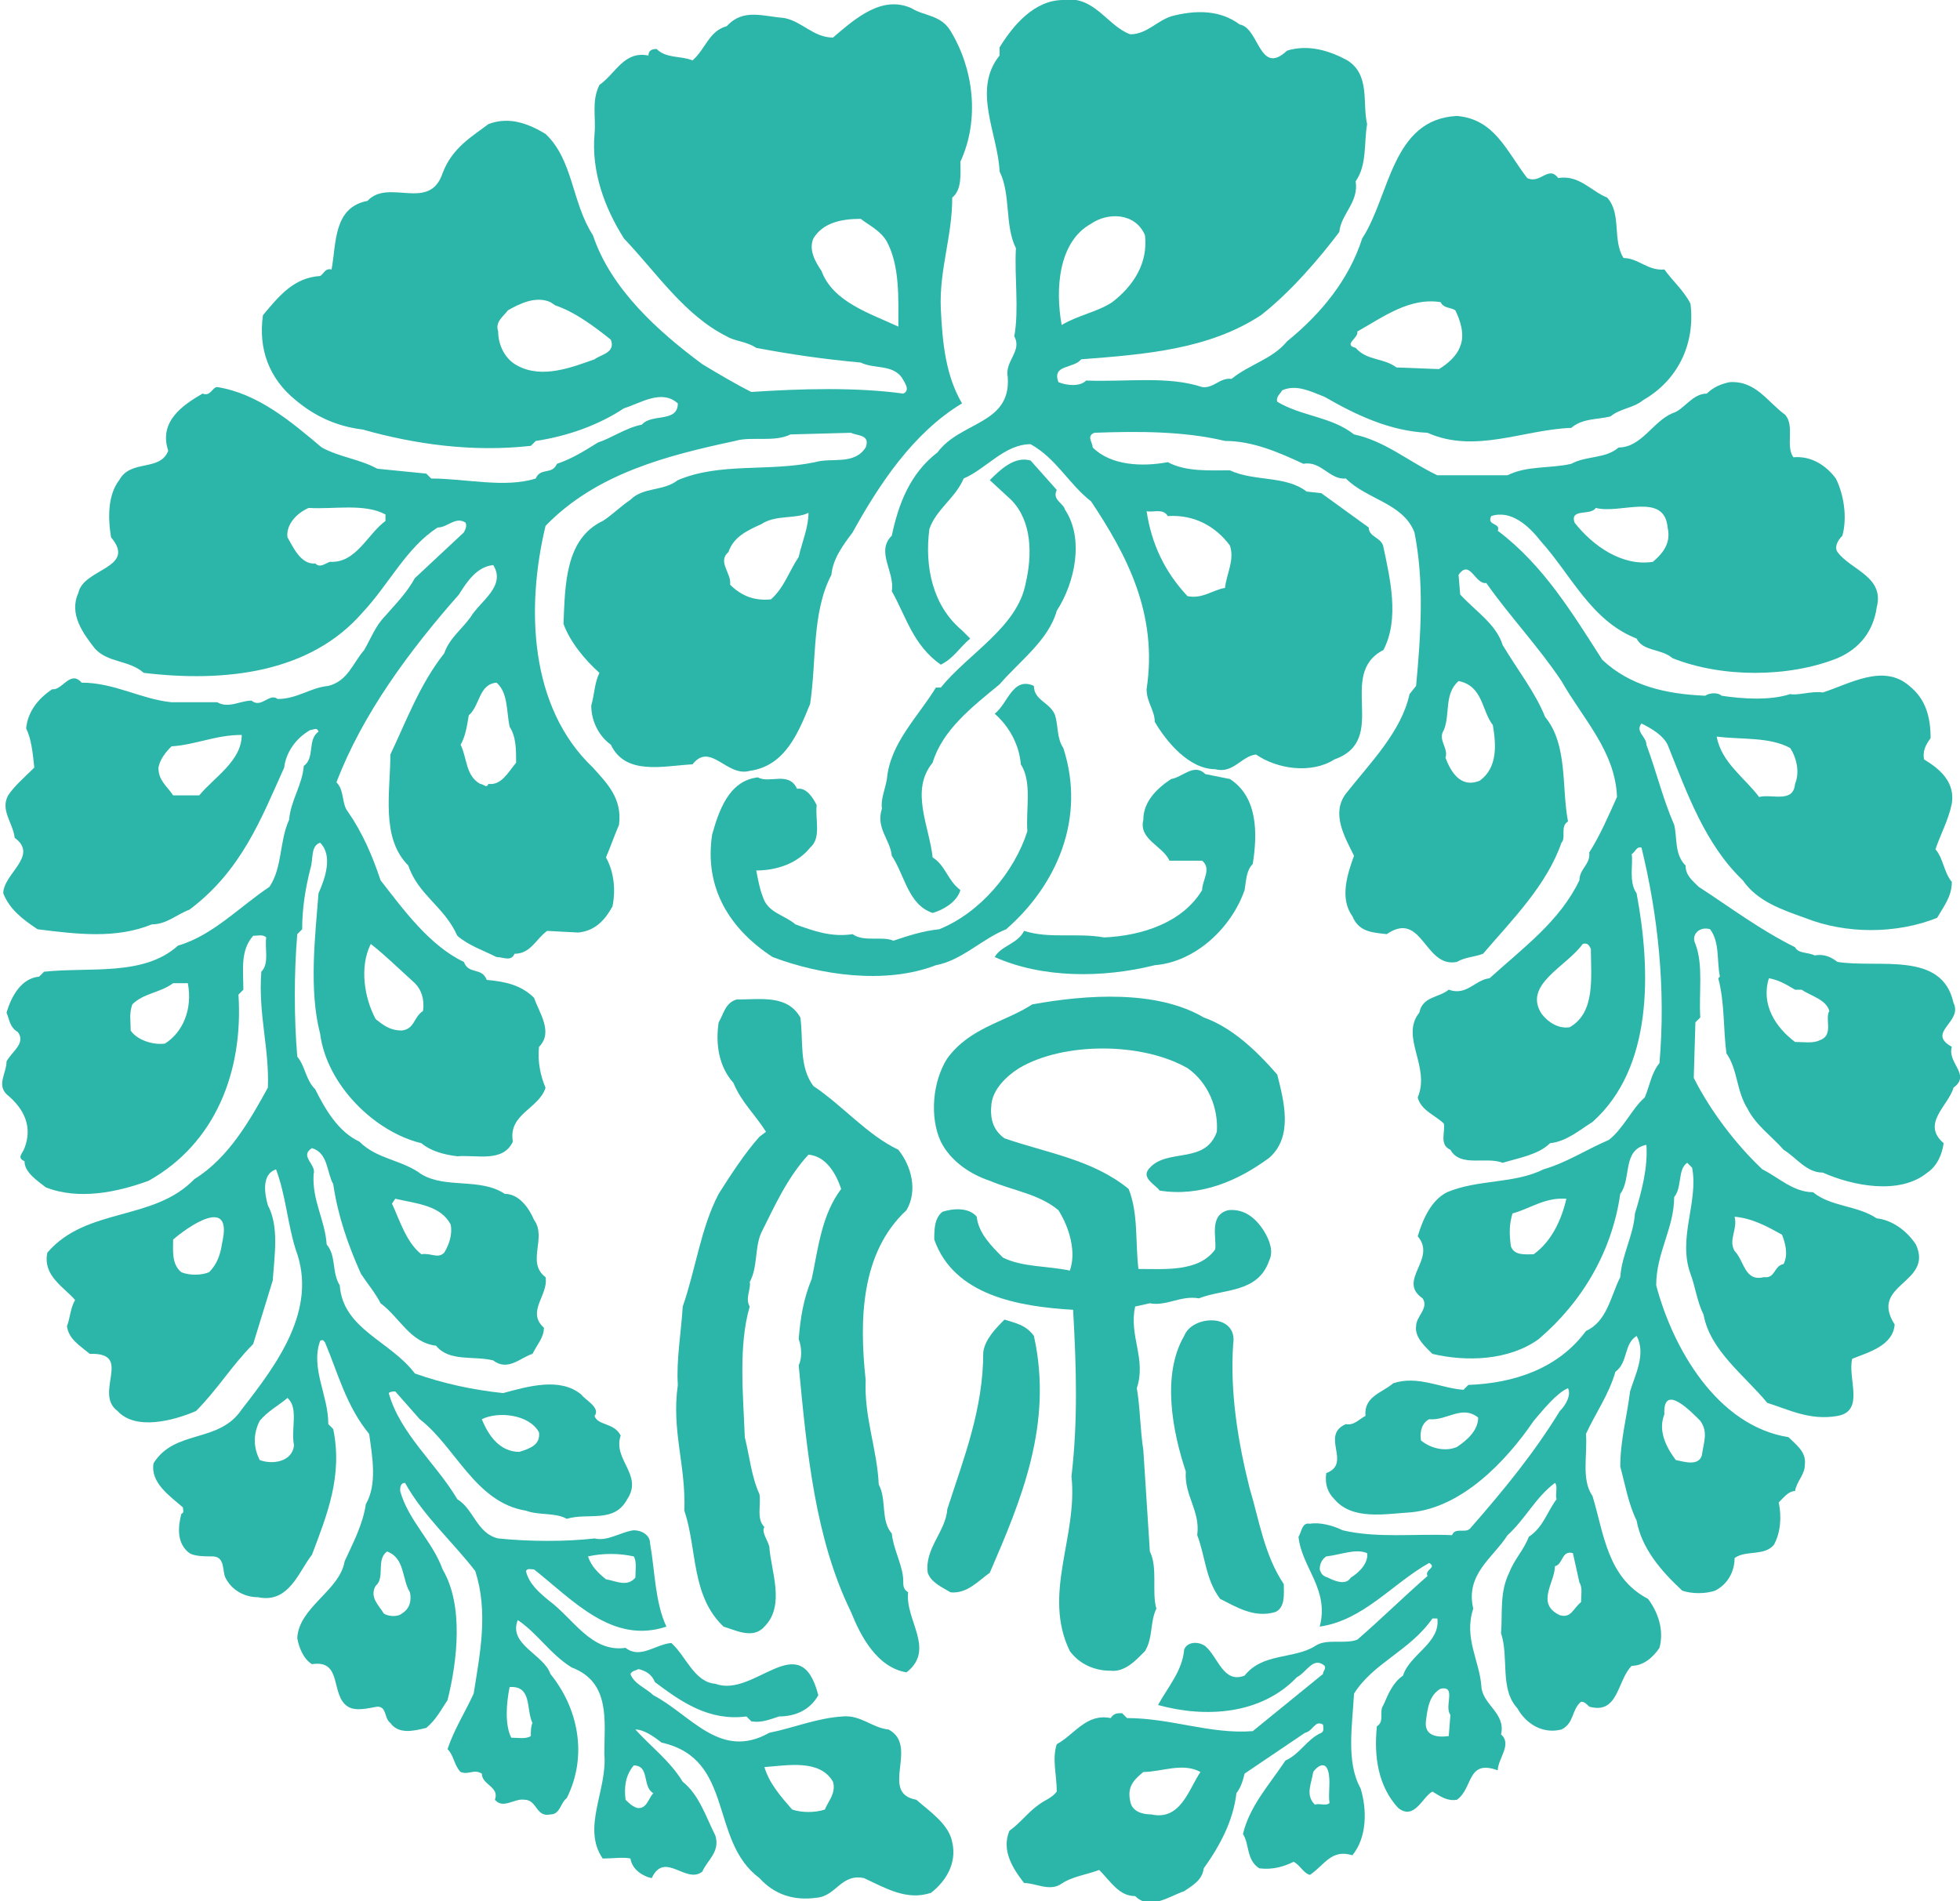
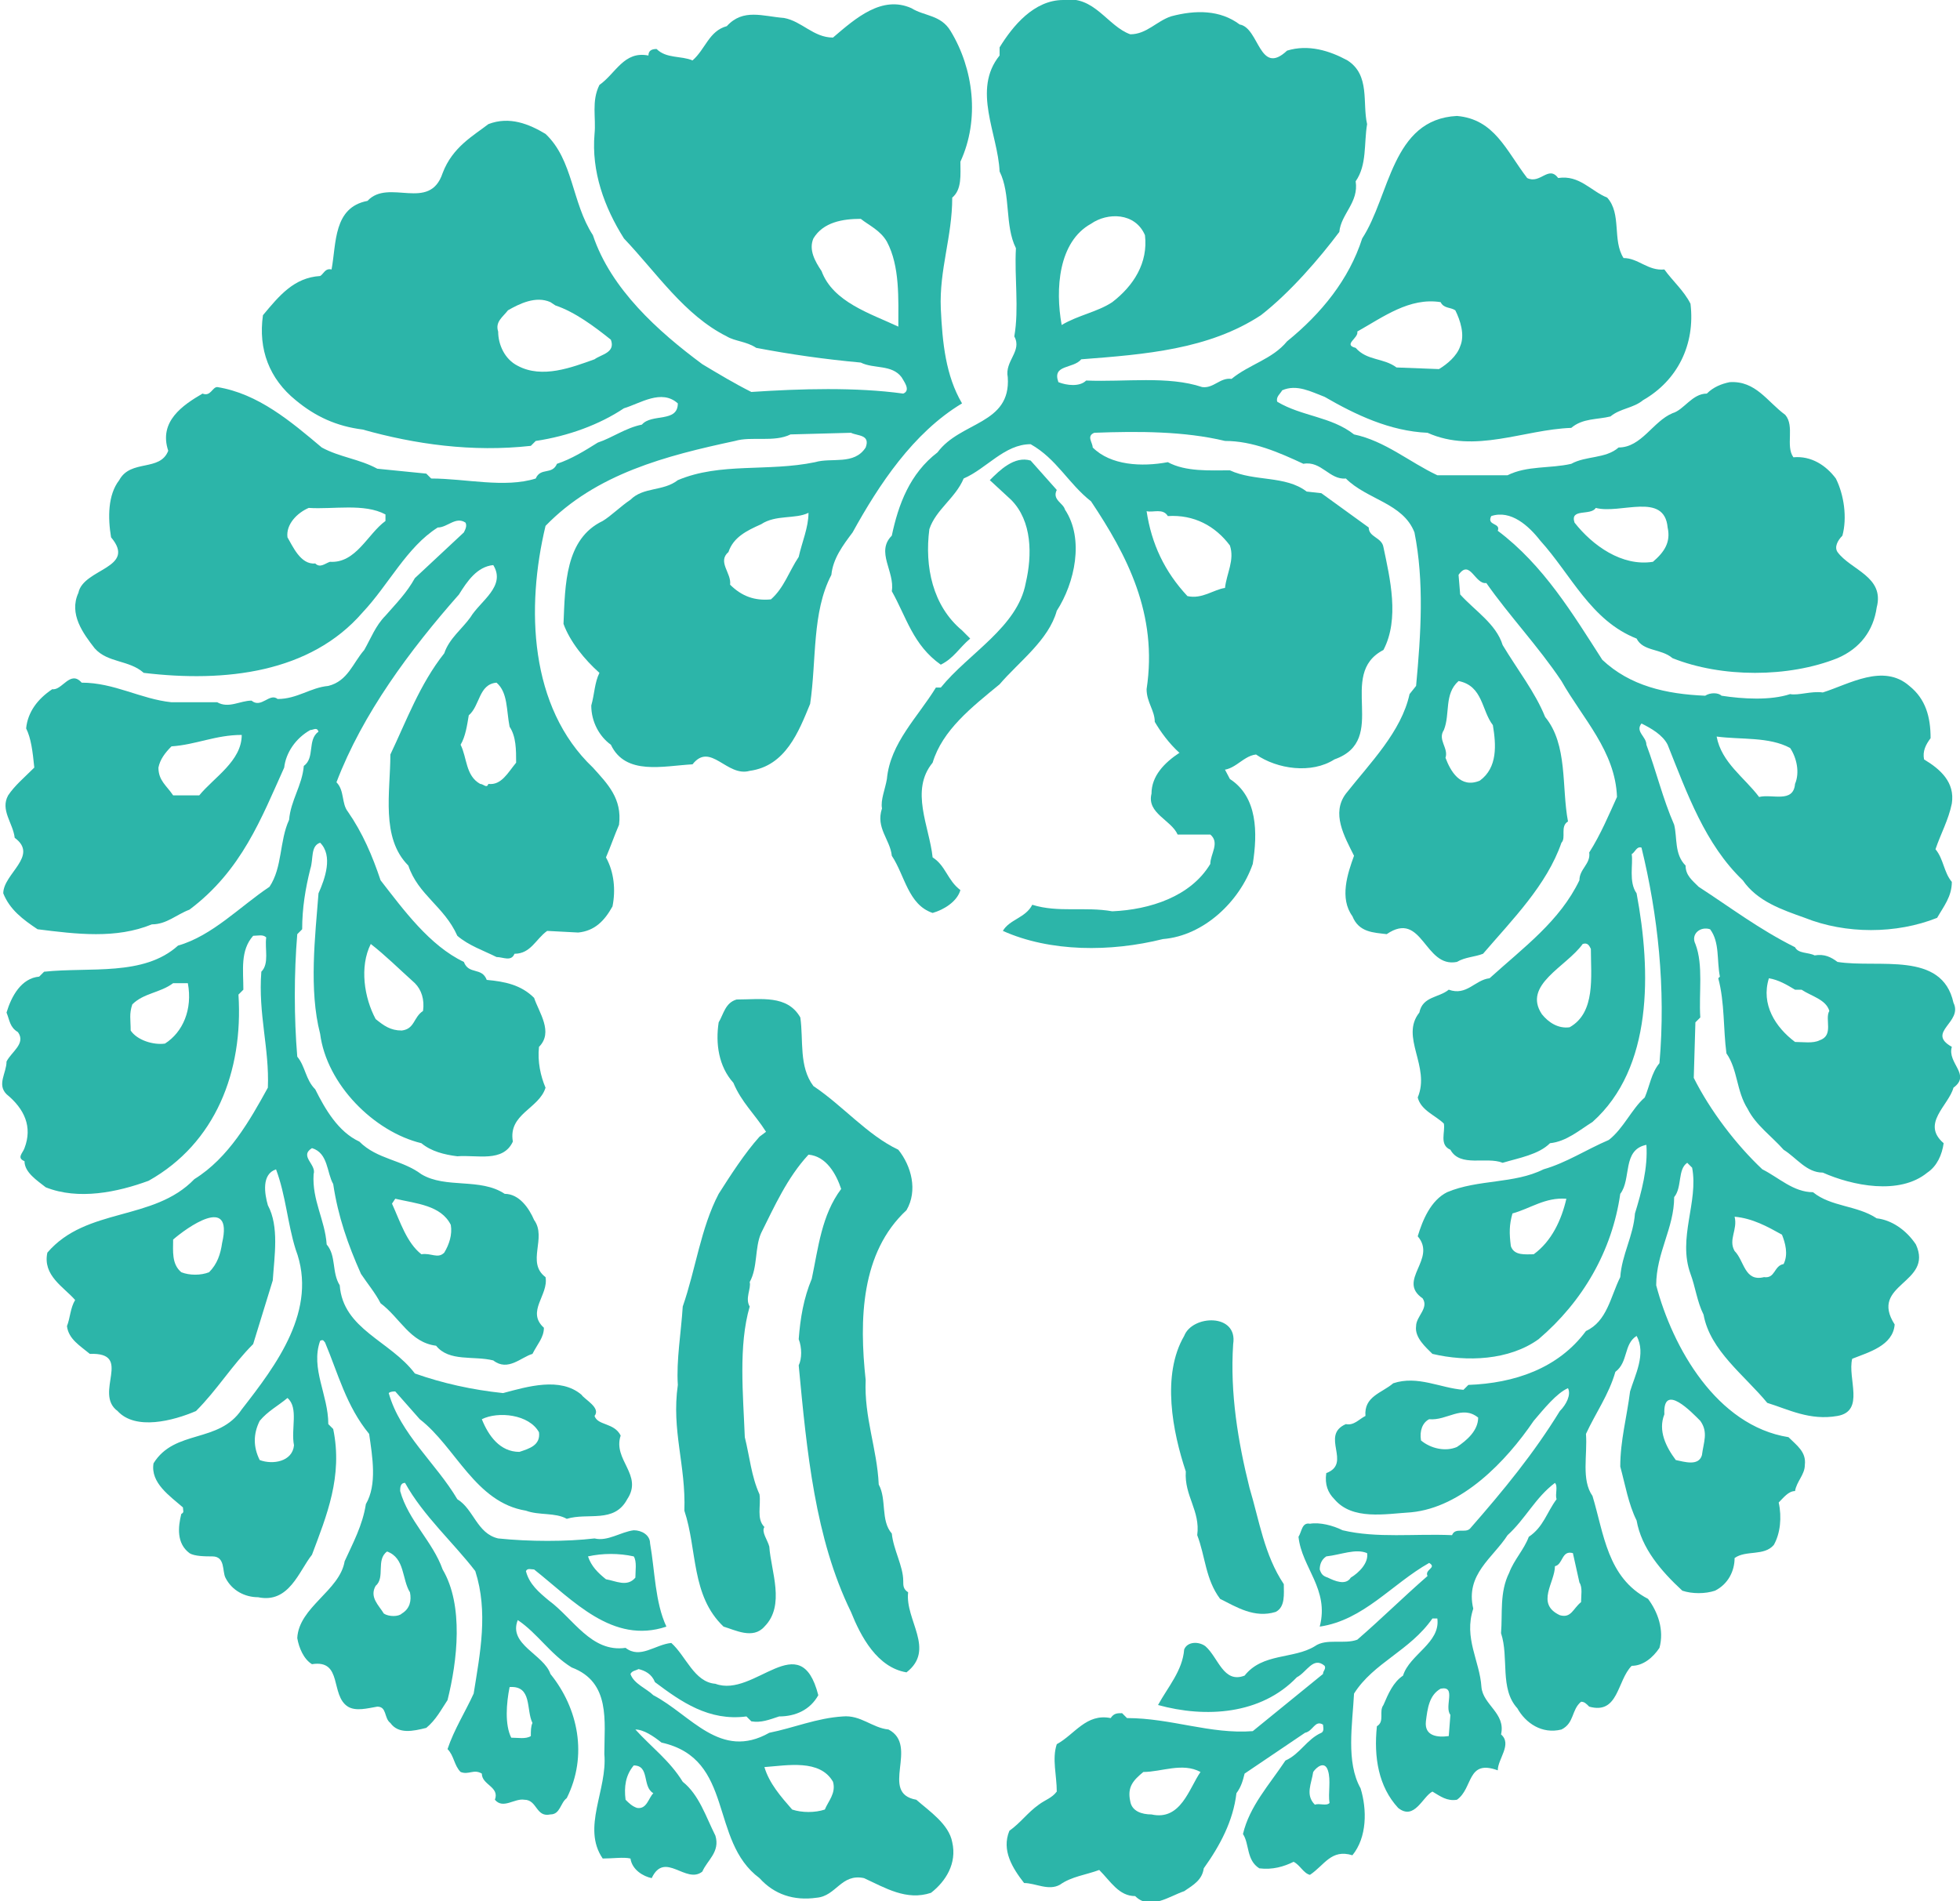
<svg xmlns="http://www.w3.org/2000/svg" version="1.1" id="レイヤー_1" x="0px" y="0px" viewBox="0 0 120 116.4" style="enable-background:new 0 0 120 116.4;" xml:space="preserve">
  <style type="text/css">
	.st0{fill:#2CB5A9;}
</style>
  <g>
    <path class="st0" d="M64.7,30c-0.3,0.6,0.4,0.8,0.5,1.2c1.2,1.8,0.6,4.5-0.5,6.2c-0.5,1.8-2.3,3.1-3.5,4.5   c-1.7,1.4-3.5,2.8-4.1,4.8c-1.4,1.7-0.2,3.9,0,5.8c0.8,0.5,0.9,1.4,1.7,2c-0.2,0.7-1,1.2-1.7,1.4c-1.5-0.5-1.7-2.3-2.5-3.5   c-0.1-1-1-1.7-0.6-2.9c-0.1-0.5,0.2-1.2,0.3-1.8c0.2-2.2,1.9-3.8,3-5.6h0.3c1.7-2.1,4.7-3.7,5.2-6.4c0.4-1.7,0.4-3.8-0.9-5.1   l-1.3-1.2c0.6-0.6,1.5-1.5,2.5-1.2L64.7,30z" />
-     <path class="st0" d="M64.6,43.8c0.2,0.7,0.1,1.4,0.5,2c1.4,4.3-0.4,8.4-3.5,11.1c-1.5,0.6-2.7,1.9-4.3,2.2c-3.1,1.2-7.1,0.6-10-0.5   c-2.6-1.7-4.2-4.2-3.7-7.5c0.4-1.4,1-3.3,2.8-3.5c0.7,0.4,1.9-0.4,2.4,0.7c0.6-0.1,1,0.6,1.2,1c-0.1,0.9,0.3,2-0.4,2.6   c-0.8,1-2.1,1.4-3.3,1.4c0.1,0.5,0.2,1.1,0.4,1.6c0.3,1,1.3,1.1,2,1.7c1.1,0.4,2.2,0.8,3.5,0.6c0.7,0.5,1.8,0.1,2.5,0.4   c0.9-0.3,1.8-0.6,2.8-0.7c2.5-1,4.6-3.5,5.4-6c-0.1-1.4,0.3-3-0.4-4.1c-0.1-1.2-0.7-2.3-1.6-3.1c0.8-0.6,1.1-2.3,2.4-1.7   C63.3,42.9,64.3,43,64.6,43.8z" />
-     <path class="st0" d="M75.3,47.7c1.7,1.1,1.7,3.3,1.4,5.2c-0.4,0.4-0.4,1-0.5,1.6c-0.8,2.3-3,4.4-5.5,4.6c-3.2,0.8-6.9,0.8-9.8-0.5   c0.4-0.7,1.4-0.8,1.8-1.6c1.6,0.5,3.2,0.1,4.9,0.4c2.3-0.1,4.8-0.9,6-2.9c0-0.6,0.6-1.3,0-1.8h-2c-0.4-0.9-1.9-1.3-1.6-2.5   c0-1.1,0.8-1.9,1.7-2.5c0.7-0.1,1.4-1,2.1-0.3L75.3,47.7z" />
+     <path class="st0" d="M75.3,47.7c1.7,1.1,1.7,3.3,1.4,5.2c-0.8,2.3-3,4.4-5.5,4.6c-3.2,0.8-6.9,0.8-9.8-0.5   c0.4-0.7,1.4-0.8,1.8-1.6c1.6,0.5,3.2,0.1,4.9,0.4c2.3-0.1,4.8-0.9,6-2.9c0-0.6,0.6-1.3,0-1.8h-2c-0.4-0.9-1.9-1.3-1.6-2.5   c0-1.1,0.8-1.9,1.7-2.5c0.7-0.1,1.4-1,2.1-0.3L75.3,47.7z" />
    <path class="st0" d="M49,62.3c0.2,1.4-0.1,3,0.8,4.2c1.8,1.2,3.3,3,5.2,3.9c0.8,1,1.2,2.5,0.5,3.7c-2.8,2.6-2.9,6.7-2.5,10.4   c-0.1,2.3,0.7,4.2,0.8,6.4c0.5,0.9,0.1,2.2,0.8,3c0.1,1,0.7,2,0.7,2.9c0,0.3,0,0.5,0.3,0.7c-0.2,1.7,1.7,3.5-0.1,4.9   c-1.8-0.3-2.8-2.2-3.4-3.7c-2.2-4.5-2.7-9.8-3.2-15.1c0.2-0.4,0.2-1.1,0-1.6c0.1-1.3,0.3-2.5,0.8-3.7c0.4-1.9,0.6-3.9,1.8-5.5   c-0.3-0.9-0.9-2-2-2.1c-1.3,1.4-2.1,3.2-2.9,4.8c-0.4,0.9-0.2,2.1-0.7,3c0.1,0.4-0.3,1,0,1.5c-0.7,2.4-0.4,5.4-0.3,8   c0.3,1.2,0.4,2.4,0.9,3.5c0.1,0.7-0.2,1.5,0.3,2c-0.2,0.3,0.2,0.8,0.3,1.2c0.1,1.5,1,3.6-0.3,4.9c-0.7,0.8-1.8,0.2-2.5,0   c-2-1.9-1.6-4.7-2.4-7.1c0.1-2.8-0.8-4.9-0.4-7.7c-0.1-1.5,0.2-3.2,0.3-4.8c0.8-2.3,1.1-4.8,2.2-6.9c0.7-1.1,1.6-2.5,2.5-3.5   l0.4-0.3c-0.7-1.1-1.5-1.8-2-3c-0.9-1-1.1-2.4-0.9-3.7c0.3-0.5,0.4-1.2,1.1-1.4C46.6,61.2,48.2,60.9,49,62.3z" />
-     <path class="st0" d="M73.7,62.3c1.7,0.6,3.2,2,4.5,3.5c0.4,1.6,1,3.8-0.5,5.1c-1.9,1.4-4.2,2.4-6.7,2c-0.3-0.4-1.2-0.8-0.6-1.4   c1.1-1.2,3.4-0.2,4.1-2.2c0.1-1.4-0.5-3-1.8-3.9c-2.8-1.6-7.6-1.6-10.3,0c-0.8,0.5-1.6,1.3-1.7,2.2c-0.1,0.9,0.1,1.6,0.8,2.1   c2.6,0.9,5.4,1.3,7.6,3.1c0.6,1.5,0.4,3.2,0.6,4.9c1.6,0,3.7,0.2,4.7-1.2c0.1-0.7-0.4-2.1,0.8-2.4c1-0.1,1.7,0.5,2.2,1.3   c0.3,0.5,0.6,1.2,0.3,1.8c-0.7,2-2.8,1.7-4.3,2.3c-1.1-0.2-2,0.5-3,0.3l-0.9,0.2c-0.4,1.8,0.7,3.2,0.1,5c0.2,1.1,0.2,2.5,0.4,3.8   l0.4,6.2c0.5,1,0.1,2.5,0.4,3.5c-0.4,0.8-0.2,1.8-0.7,2.6c-0.5,0.5-1.2,1.3-2.1,1.2c-1,0-1.9-0.4-2.5-1.2c-1.7-3.5,0.5-7,0.1-10.7   c0.4-3.4,0.3-6.7,0.1-10.2c-3.4-0.2-7.3-0.9-8.5-4.3c0-0.6,0-1.3,0.5-1.7c0.6-0.2,1.6-0.3,2.1,0.3c0.1,1,0.9,1.8,1.6,2.5   c1.2,0.6,2.7,0.5,4.1,0.8c0.4-1.1,0-2.6-0.7-3.7c-1.2-1-2.8-1.2-4.2-1.8c-1.2-0.4-2.4-1.2-3-2.4c-0.7-1.5-0.5-3.7,0.4-5.1   c1.4-1.9,3.5-2.2,5.2-3.3C66.5,60.9,70.8,60.6,73.7,62.3z" />
-     <path class="st0" d="M63.3,81.8c1.2,5.4-0.8,10.1-2.7,14.5c-0.7,0.5-1.4,1.3-2.4,1.2c-0.5-0.3-1.2-0.6-1.4-1.2   c-0.2-1.5,1.1-2.5,1.2-3.9c1-3.1,2.2-6.1,2.2-9.6c0.1-0.8,0.8-1.5,1.3-2C62.1,81,62.8,81.1,63.3,81.8z" />
    <path class="st0" d="M75.5,82.3c-0.2,3,0.3,6,1,8.8c0.6,2,0.9,4.1,2.1,5.9c0,0.6,0.1,1.4-0.5,1.7c-1.3,0.4-2.4-0.3-3.4-0.8   c-0.9-1.2-0.9-2.6-1.4-3.9c0.2-1.5-0.8-2.4-0.7-3.9c-0.8-2.4-1.5-5.9-0.1-8.3C73,80.5,75.8,80.4,75.5,82.3z" />
    <path class="st0" d="M58.2,1.9c1.4,2.3,1.8,5.4,0.6,8c0,0.8,0.1,1.7-0.5,2.2c0,2.4-0.8,4.4-0.7,6.8c0.1,2.1,0.3,4.1,1.3,5.8   c-3,1.8-5.1,5-6.7,7.9c-0.6,0.8-1.2,1.6-1.3,2.6c-1.2,2.3-0.9,5.2-1.3,7.9c-0.7,1.7-1.5,3.8-3.7,4.1c-1.4,0.4-2.4-1.8-3.5-0.4   c-1.8,0.1-4.1,0.7-5-1.2c-0.7-0.5-1.2-1.4-1.2-2.4c0.2-0.7,0.2-1.4,0.5-2c-0.9-0.8-1.8-1.9-2.2-3c0.1-2.4,0.1-5.2,2.4-6.3   c0.5-0.3,1.1-0.9,1.7-1.3c0.8-0.8,2-0.5,2.9-1.2c2.6-1.1,5.5-0.5,8.4-1.1c1-0.3,2.4,0.2,3.1-0.9c0.3-0.8-0.5-0.7-0.9-0.9l-3.7,0.1   c-1,0.5-2.4,0.1-3.4,0.4c-4.2,0.9-8.5,2-11.6,5.2c-1.2,5-1,11.1,2.9,14.8c0.9,1,1.8,1.9,1.6,3.5c-0.3,0.7-0.5,1.3-0.8,2   c0.5,0.9,0.6,2,0.4,3c-0.5,0.9-1.1,1.5-2.1,1.6L33.5,57c-0.7,0.5-1,1.4-2,1.4c-0.2,0.5-0.7,0.2-1.1,0.2c-0.8-0.4-1.7-0.7-2.4-1.3   c-0.8-1.8-2.4-2.5-3-4.3c-1.7-1.7-1.1-4.5-1.1-6.8c1-2.1,1.8-4.3,3.3-6.2c0.3-0.9,1.1-1.5,1.6-2.2c0.6-1,2.2-1.9,1.4-3.2   c-1,0.1-1.6,1-2.1,1.8c-3,3.4-5.9,7.3-7.5,11.5c0.5,0.5,0.3,1.3,0.7,1.8c0.9,1.3,1.5,2.7,2,4.2c1.4,1.8,3,4,5.1,5   c0.3,0.8,1.1,0.3,1.4,1.1c1.1,0.1,2.1,0.3,2.9,1.1c0.3,0.9,1.2,2.1,0.3,3c-0.1,0.9,0.1,1.8,0.4,2.5c-0.4,1.3-2.3,1.6-2,3.3   c-0.6,1.3-2.2,0.8-3.4,0.9c-0.8-0.1-1.6-0.3-2.2-0.8c-2.9-0.7-5.8-3.6-6.2-6.7c-0.7-2.7-0.3-6-0.1-8.6c0.4-0.9,0.9-2.3,0.1-3.1   c-0.6,0.2-0.4,1-0.6,1.6c-0.3,1.2-0.5,2.4-0.5,3.7l-0.3,0.3c-0.2,2.4-0.2,5.1,0,7.5c0.5,0.6,0.5,1.4,1.1,2c0.6,1.2,1.4,2.6,2.7,3.2   c1.1,1.1,2.6,1.1,3.8,2c1.5,0.9,3.6,0.2,5.1,1.2c0.9,0,1.5,0.9,1.8,1.6c0.8,1.1-0.5,2.6,0.7,3.5c0.2,1.1-1.2,2.1-0.1,3.1   c0,0.6-0.4,1-0.7,1.6c-0.7,0.2-1.5,1.1-2.4,0.4c-1.2-0.3-2.7,0.1-3.5-0.9c-1.6-0.2-2.2-1.7-3.4-2.6c-0.3-0.6-0.8-1.2-1.2-1.8   c-0.8-1.8-1.4-3.5-1.7-5.5c-0.4-0.7-0.3-1.9-1.3-2.2c-0.8,0.5,0.3,1,0.1,1.6c-0.1,1.6,0.7,2.8,0.8,4.3c0.6,0.7,0.3,1.7,0.8,2.5   c0.2,2.7,3.1,3.4,4.6,5.4c1.7,0.6,3.5,1,5.4,1.2c1.5-0.4,3.5-1,4.8,0.1c0.2,0.3,1.2,0.8,0.8,1.3c0.2,0.6,1.2,0.4,1.6,1.2   c-0.5,1.5,1.4,2.4,0.4,3.9c-0.8,1.5-2.4,0.8-3.7,1.2c-0.7-0.4-1.7-0.2-2.5-0.5c-3.1-0.5-4.3-3.9-6.5-5.6l-1.5-1.7   c-0.1,0-0.3,0-0.4,0.1c0.7,2.5,2.9,4.3,4.2,6.5c1,0.6,1.2,2.1,2.5,2.4c1.9,0.2,4.2,0.2,5.9,0c0.8,0.2,1.6-0.4,2.4-0.5   c0.5,0,1,0.3,1,0.8c0.3,1.7,0.3,3.6,1,5.1c-3.3,1.1-5.7-1.6-8.1-3.5c-0.2,0-0.4-0.1-0.5,0.1c0.2,0.8,0.8,1.3,1.4,1.8   c1.5,1.1,2.6,3.2,4.7,2.9c0.9,0.7,1.8-0.2,2.8-0.3c0.9,0.8,1.4,2.4,2.7,2.5c2.4,0.9,5.2-3.6,6.3,0.7c-0.5,0.9-1.4,1.3-2.4,1.3   c-0.6,0.2-1.1,0.4-1.7,0.3l-0.3-0.3c-2.3,0.3-4-0.9-5.6-2.1c-0.2-0.5-0.6-0.7-1-0.8c-0.2,0.1-0.4,0.1-0.5,0.3   c0.2,0.6,1,0.9,1.4,1.3c2.3,1.2,4.1,4,7.1,2.3c1.5-0.3,2.9-0.9,4.5-1c1.1-0.1,1.8,0.7,2.8,0.8c1.9,1-0.6,3.9,1.7,4.3   c0.8,0.7,2,1.5,2.2,2.6c0.3,1.3-0.4,2.4-1.3,3.1c-1.5,0.5-2.8-0.3-4.1-0.9c-1.4-0.3-1.7,1.1-2.9,1.2c-1.4,0.2-2.6-0.2-3.5-1.2   c-3.1-2.3-1.5-7.3-6-8.3c-0.5-0.4-1.1-0.8-1.6-0.8c1,1.1,2.1,1.9,2.9,3.2c1,0.8,1.4,2.1,2,3.3c0.3,1-0.5,1.5-0.8,2.2   c-1,0.8-2.3-1.3-3.1,0.4c-0.5-0.1-1.2-0.5-1.3-1.2c-0.4-0.1-1.1,0-1.7,0c-1.3-1.9,0.3-4.2,0.1-6.4c0-2,0.4-4.4-2-5.3   c-1.3-0.8-2.1-2.1-3.3-2.9c-0.6,1.5,1.6,2.1,2,3.3c1.7,2.1,2.3,5,1,7.6c-0.4,0.3-0.4,1-1,1c-0.9,0.2-0.8-0.9-1.6-0.9   c-0.6-0.1-1.3,0.6-1.8,0c0.3-0.8-0.8-0.9-0.8-1.6c-0.5-0.3-0.8,0.1-1.3-0.1c-0.4-0.4-0.4-1-0.8-1.4c0.4-1.2,1.1-2.3,1.6-3.4   c0.4-2.5,0.9-5,0.1-7.5c-1.3-1.7-3.2-3.4-4.3-5.4c-0.3,0-0.3,0.3-0.3,0.5c0.5,1.8,2,3.1,2.6,4.8c1.3,2.2,0.9,5.6,0.3,8   c-0.4,0.6-0.7,1.2-1.3,1.7c-0.8,0.2-1.7,0.4-2.2-0.3c-0.4-0.3-0.2-1-0.8-1c-0.6,0.1-1.3,0.3-1.8,0c-1.1-0.7-0.3-2.9-2.2-2.6   c-0.5-0.3-0.8-1-0.9-1.6c0.1-1.9,2.6-2.9,2.9-4.7c0.5-1.1,1.1-2.2,1.3-3.5c0.7-1.2,0.4-2.9,0.2-4.3c-1.4-1.7-1.9-3.7-2.7-5.6   c-0.1-0.1-0.1-0.2-0.3-0.1c-0.6,1.7,0.5,3.3,0.5,5.1l0.3,0.3c0.6,2.9-0.4,5.3-1.3,7.7c-0.8,1-1.4,3-3.3,2.6c-0.8,0-1.6-0.4-2-1.2   c-0.2-0.4,0-1.3-0.8-1.3c-0.4,0-1.1,0-1.4-0.2c-0.8-0.6-0.7-1.6-0.5-2.4c0.2-0.1,0.1-0.2,0.1-0.4c-0.8-0.7-2-1.5-1.8-2.7   c1.3-2.1,4-1.2,5.4-3.3c2.1-2.7,4.7-6.1,3.3-9.8c-0.5-1.6-0.6-3.3-1.2-4.9c-0.9,0.3-0.7,1.5-0.5,2.2c0.7,1.3,0.4,3.1,0.3,4.6   c-0.4,1.3-0.8,2.6-1.2,3.9c-1.3,1.3-2.2,2.8-3.5,4.1c-1.4,0.6-3.7,1.2-4.8,0c-1.5-1.1,1-3.6-1.7-3.5c-0.6-0.5-1.3-0.9-1.4-1.7   c0.2-0.5,0.2-1.1,0.5-1.6c-0.7-0.8-2-1.5-1.7-2.9c2.4-2.8,6.5-1.9,9-4.5c2.1-1.3,3.4-3.6,4.5-5.6c0.1-2.4-0.6-4.5-0.4-7.1   c0.5-0.5,0.2-1.4,0.3-2.1c-0.2-0.2-0.5-0.1-0.8-0.1c-0.8,0.9-0.6,2.1-0.6,3.3l-0.3,0.3c0.3,4.7-1.4,9.1-5.5,11.4   c-1.9,0.7-4.3,1.2-6.3,0.4c-0.5-0.4-1.3-0.9-1.3-1.6c-0.5-0.2-0.1-0.5,0-0.8c0.5-1.3,0-2.4-1.1-3.3c-0.6-0.6,0-1.3,0-2   c0.3-0.6,1.2-1.1,0.7-1.8c-0.5-0.3-0.5-0.7-0.7-1.2c0.3-1,0.9-2.1,2-2.2l0.3-0.3c2.8-0.3,6.1,0.3,8.2-1.6c2.1-0.6,3.8-2.4,5.6-3.6   c0.8-1.2,0.6-2.8,1.2-4.1c0.1-1.2,0.8-2.1,0.9-3.3c0.7-0.5,0.2-1.6,0.9-2.1c-0.1-0.3-0.3-0.1-0.5-0.1c-0.9,0.5-1.5,1.4-1.6,2.3   c-1.4,3.1-2.6,6.3-5.8,8.7c-0.8,0.3-1.4,0.9-2.3,0.9c-2.2,0.9-4.6,0.6-7,0.3c-0.9-0.6-1.7-1.2-2.1-2.2c0-1.2,2.2-2.3,0.7-3.4   c-0.1-0.9-0.9-1.7-0.4-2.6c0.4-0.6,1-1.1,1.6-1.7C2,46,1.9,45.2,1.6,44.6c0.1-1,0.7-1.8,1.6-2.4C3.8,42.3,4.3,41,5,41.8   c2,0,3.6,1,5.5,1.2c0.9,0,2,0,2.8,0c0.7,0.4,1.4-0.1,2.1-0.1c0.6,0.5,1.1-0.5,1.6-0.1c1.2,0,2-0.7,3.1-0.8c1.2-0.3,1.5-1.4,2.2-2.2   c0.4-0.7,0.7-1.5,1.3-2.1c0.7-0.8,1.3-1.4,1.8-2.3l3-2.8c0.1-0.2,0.2-0.4,0.1-0.6c-0.6-0.4-1.1,0.3-1.7,0.3c-1.9,1.2-3,3.5-4.6,5.2   c-3.2,3.7-8.4,4.3-13.4,3.7c-0.9-0.8-2.2-0.6-3-1.5c-0.7-0.9-1.6-2.1-1-3.4c0.3-1.5,3.6-1.5,2-3.4c-0.2-1.2-0.2-2.6,0.5-3.5   c0.7-1.3,2.5-0.5,3-1.8c-0.6-1.8,0.9-2.8,2.1-3.5c0.5,0.2,0.6-0.4,0.9-0.4c2.5,0.4,4.5,2.1,6.4,3.7c1.1,0.6,2.3,0.7,3.4,1.3l3,0.3   l0.3,0.3c2.1,0,4.5,0.6,6.4,0c0.3-0.7,1-0.2,1.3-0.9c0.9-0.3,1.7-0.8,2.5-1.3c0.9-0.3,1.7-0.9,2.7-1.1c0.6-0.7,2.2-0.1,2.2-1.3   c-1-0.9-2.3,0-3.3,0.3c-1.5,1-3.4,1.7-5.4,2l-0.3,0.3c-3.6,0.4-7.1-0.1-10.3-1c-1.6-0.2-2.9-0.8-4.1-1.8c-1.6-1.3-2.3-3.1-2-5.2   c1-1.2,1.9-2.3,3.5-2.4c0.2-0.1,0.3-0.5,0.7-0.4c0.3-1.6,0.1-3.8,2.2-4.2c1.3-1.4,3.8,0.7,4.6-1.7C27.7,9,29,8.3,29.9,7.6   c1.3-0.5,2.5,0,3.5,0.6c1.7,1.6,1.6,4.2,2.9,6.2c1.1,3.3,4,5.9,6.7,7.9c1,0.6,2,1.2,3,1.7c3-0.2,6.4-0.3,9.3,0.1   c0.5-0.2,0-0.8-0.1-1c-0.6-0.8-1.7-0.5-2.5-0.9c-2.2-0.2-4.3-0.5-6.4-0.9c-0.6-0.4-1.3-0.4-1.8-0.7c-2.6-1.3-4.3-3.9-6.3-6   c-1.2-1.9-2-4.1-1.8-6.4c0.1-1-0.2-2,0.3-3c1-0.7,1.5-2.1,3-1.8C39.7,3.1,39.9,3,40.2,3c0.6,0.6,1.5,0.4,2.2,0.7   c0.8-0.7,1-1.8,2.1-2.1C45.5,0.5,46.7,1,48,1.1c1.1,0.2,1.8,1.2,3,1.2c1.4-1.2,3-2.6,4.8-1.8C56.6,1,57.6,0.9,58.2,1.9z M52.7,13.4   c-1.1,0-2.3,0.2-2.9,1.2c-0.3,0.7,0.1,1.4,0.5,2c0.7,1.9,3,2.6,4.7,3.4c0-1.7,0.1-3.7-0.7-5.2C53.9,14.1,53.2,13.8,52.7,13.4z    M33.7,18.5c-0.9-0.4-1.9,0.1-2.6,0.5c-0.3,0.4-0.8,0.7-0.6,1.3c0,0.8,0.4,1.7,1.2,2.1c1.5,0.8,3.3,0.1,4.7-0.4   c0.4-0.3,1.3-0.4,1-1.2c-1-0.8-2.2-1.7-3.4-2.1L33.7,18.5z M18.9,31.1c-0.7,0.3-1.4,1-1.3,1.8c0.3,0.5,0.8,1.7,1.7,1.6   c0.3,0.3,0.6,0,0.9-0.1c1.6,0.1,2.3-1.7,3.4-2.5v-0.4C22.3,30.8,20.4,31.2,18.9,31.1z M46.6,32.1c-0.9,0.4-1.7,0.8-2,1.7   c-0.7,0.6,0.2,1.3,0.1,2c0.7,0.7,1.5,1,2.5,0.9c0.8-0.7,1.1-1.7,1.7-2.6c0.2-0.9,0.6-1.8,0.6-2.7C48.7,31.8,47.5,31.5,46.6,32.1z    M30.4,41.8c-1.1,0.1-1,1.4-1.7,2c-0.1,0.6-0.2,1.3-0.5,1.8c0.4,0.8,0.3,1.9,1.2,2.4c0.2,0,0.4,0.3,0.5,0c0.8,0.1,1.2-0.7,1.7-1.3   c0-0.8,0-1.6-0.4-2.2C31,43.5,31.1,42.4,30.4,41.8z M10.5,45.7c-0.4,0.4-0.7,0.8-0.8,1.3c0,0.8,0.5,1.1,0.9,1.7h1.6   c0.9-1.1,2.6-2.1,2.6-3.7C13.2,45,12,45.6,10.5,45.7z M22.7,57.8c-0.7,1.4-0.4,3.3,0.3,4.6c0.5,0.4,0.9,0.7,1.6,0.7   c0.8-0.1,0.7-0.8,1.3-1.2c0.1-0.7-0.1-1.3-0.5-1.7C24.4,59.3,23.6,58.5,22.7,57.8z M10.6,60.2c-0.8,0.6-1.8,0.6-2.5,1.3   C7.9,62.1,8,62.4,8,63.1c0.4,0.6,1.4,0.9,2.1,0.8c1.1-0.7,1.7-2.1,1.4-3.7H10.6z M24.2,73.4L24,73.7c0.5,1.1,0.9,2.4,1.8,3.1   c0.6-0.1,1,0.3,1.4-0.1c0.3-0.5,0.5-1.1,0.4-1.7C27,73.8,25.5,73.7,24.2,73.4z M10.6,75.9c0,0.7-0.1,1.5,0.5,2   c0.5,0.2,1.2,0.2,1.7,0c0.5-0.5,0.7-1.1,0.8-1.8C14.3,73.1,11.4,75.2,10.6,75.9z M17.6,85.6c-0.6,0.5-1.2,0.8-1.7,1.4   c-0.4,0.8-0.4,1.6,0,2.4c0.8,0.3,2,0.1,2.1-0.9C17.8,87.5,18.3,86.2,17.6,85.6z M29.5,86.9c0.4,1,1.1,2,2.3,2   c0.6-0.2,1.3-0.4,1.2-1.2C32.4,86.6,30.5,86.4,29.5,86.9z M23.7,95c-0.7,0.5-0.1,1.6-0.7,2.1c-0.4,0.7,0.2,1.2,0.5,1.7   c0.3,0.2,0.9,0.2,1.1,0c0.5-0.3,0.6-0.8,0.5-1.3C24.6,96.7,24.8,95.4,23.7,95z M36,95.3c0.2,0.6,0.6,1,1.1,1.4   c0.6,0.1,1.3,0.5,1.8-0.1c0-0.4,0.1-1-0.1-1.3C37.9,95.1,36.9,95.1,36,95.3z M31.2,103.3c-0.2,1-0.3,2.3,0.1,3.1   c0.4,0,0.9,0.1,1.2-0.1c0-0.3,0-0.6,0.1-0.8C32.2,104.7,32.6,103.2,31.2,103.3z M38.8,108.1c-0.5,0.6-0.6,1.3-0.5,2.1   c0.2,0.2,0.4,0.4,0.7,0.5c0.6,0.1,0.7-0.6,1-0.9C39.3,109.4,39.8,108.1,38.8,108.1z M46.8,108.2c0.3,1,1,1.8,1.7,2.6   c0.6,0.2,1.4,0.2,2,0c0.2-0.5,0.7-1,0.5-1.7C50.2,107.7,48.2,108.1,46.8,108.2z" />
    <path class="st0" d="M69.2,2.1c1,0,1.6-0.8,2.5-1.1c1.5-0.4,3-0.4,4.2,0.5c1.2,0.2,1.2,3.2,2.9,1.6c1.3-0.4,2.6,0,3.7,0.6   c1.4,0.9,0.9,2.6,1.2,3.9c-0.2,1.2,0,2.5-0.7,3.5c0.2,1.3-0.9,2-1,3.1c-1.2,1.6-3,3.7-4.8,5.1c-3.2,2.1-7.1,2.4-11,2.7   c-0.5,0.6-1.8,0.3-1.4,1.4c0.5,0.2,1.3,0.3,1.7-0.1c2.4,0.1,5-0.3,7.1,0.4c0.7,0.1,1.1-0.6,1.8-0.5c1.1-0.9,2.5-1.2,3.4-2.3   c2.1-1.7,3.8-3.8,4.6-6.3c1.7-2.6,1.8-7.3,5.8-7.5c2.3,0.2,3,2.1,4.3,3.8c0.8,0.4,1.3-0.8,1.9,0c1.3-0.2,2,0.8,3,1.2   c0.9,1,0.3,2.6,1,3.7c0.9,0,1.5,0.8,2.5,0.7c0.5,0.7,1.2,1.3,1.6,2.1c0.3,2.5-0.8,4.7-2.9,5.9c-0.6,0.5-1.4,0.5-2,1   c-0.8,0.2-1.7,0.1-2.4,0.7c-2.9,0.1-5.9,1.6-8.8,0.3c-2.3-0.1-4.4-1.1-6.3-2.2c-0.8-0.3-1.7-0.8-2.6-0.4c-0.1,0.2-0.4,0.4-0.3,0.7   c1.5,0.9,3.3,0.9,4.7,2c1.9,0.4,3.4,1.7,5.1,2.5h4.3c1.2-0.6,2.6-0.4,3.9-0.7c0.9-0.5,2.1-0.3,2.9-1c1.4,0,2.1-1.6,3.3-2.1   c0.7-0.2,1.2-1.2,2.1-1.2c0.4-0.4,0.9-0.6,1.4-0.7c1.6-0.1,2.3,1.2,3.4,2c0.6,0.7,0,1.9,0.5,2.6c1.1-0.1,2,0.5,2.6,1.3   c0.5,1,0.7,2.4,0.4,3.5c-0.3,0.3-0.5,0.7-0.3,1c0.8,1.1,2.9,1.5,2.4,3.4c-0.2,1.4-1,2.5-2.4,3.1c-3,1.2-7.1,1.2-10.1,0   c-0.7-0.6-1.8-0.4-2.2-1.2c-2.8-1.1-4-3.9-5.9-6c-0.7-0.9-1.8-1.9-3-1.5c-0.3,0.6,0.6,0.4,0.4,0.9c2.8,2.1,4.6,5.1,6.4,7.9   c1.7,1.6,3.9,2.1,6.3,2.2c0.3-0.2,0.8-0.2,1,0c1.3,0.2,3,0.3,4.2-0.1c0.5,0.1,1.3-0.2,2-0.1c1.6-0.5,3.7-1.8,5.3-0.4   c1,0.8,1.3,1.9,1.3,3.2c-0.3,0.4-0.5,0.8-0.4,1.3c1,0.6,1.9,1.4,1.7,2.7c-0.2,1-0.7,1.9-1,2.8c0.5,0.6,0.5,1.4,1,2   c0,0.9-0.5,1.5-0.9,2.2c-2.5,1-5.6,1-8.1,0c-1.4-0.5-2.9-1-3.8-2.3c-2.3-2.2-3.4-5.3-4.6-8.3c-0.3-0.6-1-1-1.6-1.3   c-0.4,0.5,0.3,0.8,0.3,1.3c0.6,1.6,1,3.3,1.7,4.9c0.2,0.8,0,1.8,0.7,2.5c0,0.6,0.4,0.9,0.8,1.3c2,1.3,3.7,2.6,5.9,3.7   c0.2,0.4,0.8,0.3,1.2,0.5c0.6-0.1,1,0.1,1.4,0.4c2.5,0.4,6.4-0.7,7.1,2.5c0.6,1.2-1.7,1.8-0.1,2.7c-0.3,1,1.2,1.7,0.1,2.5   c-0.3,1.1-2,2.2-0.6,3.4c-0.1,0.7-0.4,1.4-1,1.8c-1.7,1.4-4.6,0.8-6.4,0c-1,0-1.6-0.9-2.4-1.4c-0.7-0.8-1.7-1.5-2.2-2.5   c-0.7-1.1-0.6-2.4-1.3-3.4c-0.2-1.5-0.1-3.1-0.5-4.6l0.1-0.1c-0.2-1,0-2.1-0.6-2.9c-0.6-0.2-1.2,0.3-0.9,0.9c0.5,1.3,0.2,3,0.3,4.5   l-0.3,0.3l-0.1,3.4c1,2,2.6,4.1,4.2,5.6c1,0.5,1.9,1.4,3.1,1.4c1.1,0.9,2.7,0.8,3.9,1.6c0.9,0.1,1.8,0.7,2.4,1.6   c1.1,2.4-2.9,2.4-1.3,4.9c-0.1,1.3-1.6,1.7-2.6,2.1c-0.3,1.2,0.8,3.2-0.9,3.5c-1.7,0.3-3-0.4-4.3-0.8c-1.4-1.7-3.5-3.2-3.9-5.4   c-0.4-0.8-0.5-1.7-0.8-2.5c-0.8-2.2,0.5-4.4,0.1-6.5l-0.3-0.3c-0.6,0.4-0.3,1.5-0.8,2.1c0,1.9-1.1,3.4-1.1,5.4   c1,3.8,3.7,8.6,8.1,9.3c0.5,0.5,1.1,0.9,1,1.7c0,0.6-0.5,1-0.6,1.6c-0.4,0-0.7,0.4-1,0.7c0.2,0.9,0.1,1.9-0.3,2.6   c-0.6,0.7-1.7,0.3-2.4,0.8c0,0.8-0.4,1.6-1.2,2c-0.6,0.2-1.4,0.2-2,0c-1.3-1.2-2.5-2.6-2.8-4.3c-0.5-1-0.7-2.2-1-3.3   c0-1.6,0.4-3,0.6-4.6c0.3-1,1-2.3,0.4-3.4c-0.8,0.5-0.5,1.6-1.3,2.2c-0.4,1.4-1.2,2.5-1.8,3.8c0.1,1.3-0.3,2.8,0.4,3.8   c0.7,2.3,0.9,5,3.4,6.3c0.6,0.8,1,1.9,0.7,3c-0.4,0.6-1,1.1-1.7,1.1c-0.9,0.9-0.8,3-2.6,2.5c-0.2-0.2-0.3-0.3-0.5-0.3   c-0.6,0.5-0.4,1.3-1.2,1.7c-1.2,0.3-2.2-0.4-2.7-1.3c-1.1-1.2-0.5-3.1-1-4.6c0.1-1.2-0.1-2.5,0.5-3.7c0.3-0.8,0.9-1.4,1.2-2.2   c0.9-0.6,1.1-1.5,1.7-2.3c-0.1-0.3,0.1-0.8-0.1-1C94,91.7,93.4,93,92.3,94c-0.9,1.4-2.6,2.4-2.1,4.5c-0.6,1.8,0.4,3.2,0.5,4.8   c0.1,1.1,1.5,1.6,1.2,2.9c0.7,0.6-0.2,1.5-0.2,2.2c-1.9-0.7-1.5,1.1-2.5,1.8c-0.6,0.1-1-0.2-1.5-0.5c-0.6,0.3-1.1,1.8-2.1,1   c-1.2-1.3-1.5-3.1-1.3-5c0.5-0.3,0.1-0.9,0.4-1.3c0.3-0.7,0.6-1.4,1.2-1.8c0.4-1.3,2.3-2,2.1-3.5h-0.3c-1.4,2-3.6,2.7-4.8,4.6   c-0.1,1.9-0.5,4.2,0.4,5.8c0.4,1.3,0.4,3-0.5,4.1c-1.3-0.4-1.7,0.6-2.6,1.2c-0.4-0.1-0.6-0.6-1-0.8c-0.6,0.3-1.3,0.5-2.1,0.4   c-0.8-0.5-0.6-1.5-1-2.1c0.4-1.7,1.6-3,2.6-4.5c0.9-0.4,1.3-1.3,2.2-1.7c0.2-0.1,0.1-0.4,0.1-0.5c-0.5-0.3-0.6,0.4-1.1,0.5   l-3.7,2.5c-0.1,0.4-0.2,0.8-0.5,1.2c-0.2,1.7-1,3.2-2,4.6c-0.1,0.7-0.6,1-1.2,1.4c-0.9,0.3-2.1,1.2-3,0.3c-1,0-1.5-0.9-2.2-1.6   c-0.8,0.3-1.7,0.4-2.4,0.9c-0.7,0.4-1.5-0.1-2.2-0.1c-0.7-0.9-1.4-2-0.9-3.2c0.7-0.5,1.1-1.1,1.8-1.6c0.4-0.3,0.8-0.4,1.1-0.8   c0-1-0.3-2,0-2.9c1.1-0.6,1.8-1.9,3.3-1.6c0.2-0.3,0.4-0.3,0.7-0.3l0.3,0.3c2.7,0,5.1,1,7.7,0.8l4.3-3.5c0-0.2,0.2-0.3,0.1-0.5   c-0.7-0.6-1.1,0.4-1.7,0.7c-2.2,2.3-5.6,2.5-8.5,1.7c0.6-1.1,1.5-2.1,1.6-3.4c0.2-0.5,0.9-0.5,1.3-0.2c0.8,0.7,1.1,2.3,2.4,1.8   c1.1-1.4,3-1,4.3-1.8c0.7-0.5,1.8-0.1,2.6-0.4c1.5-1.3,2.7-2.5,4.3-3.9c-0.2-0.4,0.6-0.5,0.1-0.8c-2.3,1.3-4,3.5-6.7,3.9   c0.6-2.3-1.1-3.6-1.3-5.5c0.2-0.3,0.2-0.9,0.7-0.8c0.6-0.1,1.4,0.1,2,0.4c2.1,0.5,4.4,0.2,6.7,0.3c0.2-0.5,0.8-0.1,1.1-0.4   c2.1-2.4,3.9-4.6,5.5-7.2c0.4-0.4,0.7-1,0.5-1.4c-0.7,0.3-1.5,1.3-2.1,2c-1.7,2.5-4.4,5.3-7.5,5.6c-1.6,0.1-3.6,0.5-4.7-0.8   c-0.4-0.4-0.6-0.9-0.5-1.6c1.6-0.6-0.4-2.3,1.2-3c0.5,0.1,0.8-0.3,1.2-0.5c-0.1-1.2,1-1.4,1.7-2c1.5-0.5,2.9,0.3,4.3,0.4l0.3-0.3   c2.8-0.1,5.5-1,7.2-3.3c1.3-0.6,1.5-2.1,2.1-3.3c0.1-1.4,0.8-2.5,0.9-3.9c0.4-1.3,0.8-2.8,0.7-4.2c-1.5,0.3-0.9,2.1-1.6,3   c-0.5,3.5-2.3,6.6-5,8.9c-1.8,1.3-4.4,1.4-6.5,0.9c-0.4-0.4-1.1-1-1-1.7c0-0.6,0.8-1.1,0.4-1.7c-1.6-1.1,0.9-2.4-0.3-3.8   c0.3-1,0.8-2.2,1.8-2.7c1.9-0.8,4.1-0.5,5.9-1.4c1.4-0.4,2.6-1.2,4-1.8c0.9-0.7,1.4-1.9,2.2-2.6c0.3-0.7,0.4-1.5,0.9-2.1   c0.4-4.6-0.1-9.1-1.1-13.2c-0.3-0.1-0.4,0.3-0.6,0.4c0.1,0.6-0.2,1.7,0.3,2.4c0.9,4.8,1,10.7-2.7,14c-0.8,0.5-1.6,1.2-2.6,1.3   c-0.7,0.7-1.9,0.9-2.9,1.2c-1-0.4-2.6,0.3-3.2-0.8c-0.7-0.3-0.3-1.1-0.4-1.6c-0.5-0.5-1.4-0.8-1.6-1.6c0.8-1.9-1.1-3.7,0.1-5.2   c0.2-1,1.2-0.9,1.8-1.4c1.1,0.4,1.6-0.6,2.5-0.7c2.1-1.9,4.3-3.5,5.5-6c0-0.7,0.7-1,0.6-1.7c0.7-1.1,1.2-2.3,1.7-3.4   c-0.1-2.8-2.1-4.8-3.4-7.1c-1.4-2.1-3.2-4-4.6-6c-0.7,0.1-1-1.5-1.7-0.5l0.1,1.2c0.9,1,2.2,1.8,2.6,3.1c0.9,1.5,2,2.9,2.6,4.4   c1.4,1.7,1,4.3,1.4,6.4c-0.5,0.3-0.1,1-0.4,1.3c-0.9,2.6-3,4.7-4.8,6.8c-0.5,0.2-1.1,0.2-1.6,0.5c-2,0.4-2.1-3.2-4.3-1.7   c-0.8-0.1-1.7-0.1-2.1-1.1c-0.8-1.1-0.3-2.6,0.1-3.7c-0.6-1.2-1.4-2.6-0.5-3.8c1.5-1.9,3.4-3.8,3.9-6.1l0.4-0.5   c0.3-3.2,0.5-6.4-0.1-9.4c-0.7-1.8-2.9-2-4.2-3.3c-1,0.1-1.5-1.1-2.6-0.9c-1.5-0.7-3.1-1.4-4.8-1.4c-2.5-0.6-5.3-0.6-8-0.5   c-0.5,0.2-0.1,0.6-0.1,0.9c1.1,1.1,3,1.2,4.6,0.9c1.1,0.6,2.6,0.5,3.8,0.5c1.5,0.7,3.4,0.3,4.7,1.3l0.9,0.1l2.9,2.1   c0,0.6,0.8,0.6,0.9,1.2c0.4,1.9,1,4.4,0,6.3c-2.9,1.5,0.4,5.5-3,6.7c-1.4,0.9-3.5,0.6-4.8-0.3c-0.9,0.1-1.4,1.2-2.5,0.9   c-1.6,0-3-1.7-3.7-2.9c0-0.7-0.5-1.2-0.5-2c0.7-4.6-1.2-8.2-3.4-11.5c-1.4-1.1-2.1-2.6-3.7-3.5c-1.6,0-2.7,1.5-4.1,2.1   c-0.5,1.2-1.7,1.9-2.1,3.1c-0.3,2.3,0.2,4.7,2,6.2l0.5,0.5c-0.7,0.6-1,1.2-1.8,1.6c-1.7-1.2-2.1-2.9-3-4.5c0.2-1.2-1-2.4,0-3.4   c0.4-1.9,1.1-3.8,2.8-5.1c1.4-1.9,4.5-1.7,4.3-4.6c-0.2-1,0.9-1.6,0.4-2.5c0.3-1.7,0-3.6,0.1-5.4c-0.7-1.4-0.3-3.3-1-4.7   c-0.1-2.3-1.7-5,0-7.1V2.9C62,1.6,63.3,0,65.1,0C67-0.3,67.8,1.6,69.2,2.1z M66.8,13.7c-2,1.1-2.2,4-1.8,6.2c1-0.6,2.2-0.8,3.1-1.4   c1.3-1,2.2-2.4,2-4.1C69.5,13,67.8,13,66.8,13.7z M88.2,18.5c-1.9-0.3-3.5,0.9-5.1,1.8c0.1,0.4-0.9,0.8-0.1,1   c0.7,0.8,1.7,0.6,2.5,1.2l2.6,0.1c0.5-0.3,1.1-0.8,1.3-1.4c0.3-0.7,0-1.6-0.3-2.2C88.8,18.8,88.4,18.9,88.2,18.5z M97.7,31.1   c-0.3,0.5-1.6,0-1.3,0.9c1.1,1.4,2.9,2.7,4.8,2.4c0.7-0.6,1.1-1.2,0.9-2.1C101.9,30.1,99.2,31.5,97.7,31.1z M70.2,31.3   c0.3,2,1.1,3.7,2.5,5.2c0.9,0.2,1.6-0.4,2.3-0.5c0.1-0.9,0.6-1.7,0.3-2.6c-0.9-1.2-2.2-1.9-3.8-1.8C71.2,31.1,70.6,31.4,70.2,31.3z    M89.3,41.7c-0.9,0.8-0.5,2-0.9,3c-0.4,0.6,0.3,1.1,0.1,1.7c0.3,0.8,0.9,1.9,2.1,1.4c1.1-0.8,1-2.2,0.8-3.4   C90.7,43.5,90.8,42,89.3,41.7z M105.1,45.1c0.3,1.6,1.7,2.5,2.6,3.7c0.8-0.2,2.1,0.4,2.2-0.8c0.3-0.7,0.1-1.6-0.3-2.2   C108.3,45.1,106.6,45.3,105.1,45.1z M96.9,57.8c-1,1.4-3.7,2.5-2.5,4.3c0.4,0.5,1,0.9,1.7,0.8c1.6-0.9,1.3-3.1,1.3-4.8   C97.3,57.9,97.2,57.7,96.9,57.8z M108.3,59.9c-0.5,1.6,0.4,3,1.6,3.9c0.5,0,1.1,0.1,1.5-0.1c0.9-0.3,0.3-1.3,0.6-1.8   c-0.2-0.7-1.1-0.9-1.7-1.3h-0.4C109.4,60.3,108.9,60,108.3,59.9z M92.6,74.3c-0.2,0.7-0.2,1.2-0.1,2c0.2,0.6,0.9,0.5,1.4,0.5   c1.1-0.8,1.7-2.1,2-3.4C94.6,73.3,93.7,74,92.6,74.3z M106.2,74.5c0.2,0.8-0.4,1.4,0,2.1c0.6,0.6,0.6,1.9,1.8,1.6   c0.7,0.1,0.6-0.7,1.2-0.8c0.3-0.6,0.1-1.3-0.1-1.8C108.2,75.1,107.3,74.6,106.2,74.5z M101.9,86.6c-0.4,1,0.1,2,0.7,2.8   c0.5,0.1,1.4,0.4,1.6-0.3c0.1-0.8,0.4-1.4-0.1-2.1C103.6,86.5,101.8,84.6,101.9,86.6z M87.5,86.9c-0.4,0.2-0.6,0.7-0.5,1.3   c0.6,0.5,1.5,0.7,2.2,0.4c0.6-0.4,1.3-1,1.3-1.8C89.5,86,88.6,87,87.5,86.9z M81.2,95.3c-0.3,0.2-0.4,0.5-0.4,0.8   c0.1,0.3,0.2,0.4,0.5,0.5c0.4,0.2,1.1,0.5,1.4,0c0.5-0.3,1.1-0.9,1-1.5C83,94.8,82.1,95.2,81.2,95.3z M96.3,95.1   c-0.7-0.2-0.6,0.7-1.1,0.8c0,1-1.2,2.3,0.3,3c0.7,0.2,0.8-0.4,1.3-0.8c0-0.4,0.1-0.9-0.1-1.2L96.3,95.1z M88.2,103.4   c-0.7,0.4-0.8,1.2-0.9,2c-0.1,0.9,0.7,1,1.4,0.9l0.1-1.3C88.4,104.5,89.2,103.2,88.2,103.4z M80.4,108.5c-0.1,0.7-0.5,1.4,0.1,2   c0.3-0.1,0.7,0.1,0.9-0.1c-0.1-0.6,0.1-1.4-0.1-2C81.1,107.8,80.6,108.2,80.4,108.5z M70,108.5c-0.6,0.5-1,0.9-0.8,1.8   c0.1,0.6,0.7,0.8,1.3,0.8c1.8,0.4,2.3-1.6,3-2.6C72.4,107.9,71.1,108.5,70,108.5z" />
  </g>
</svg>